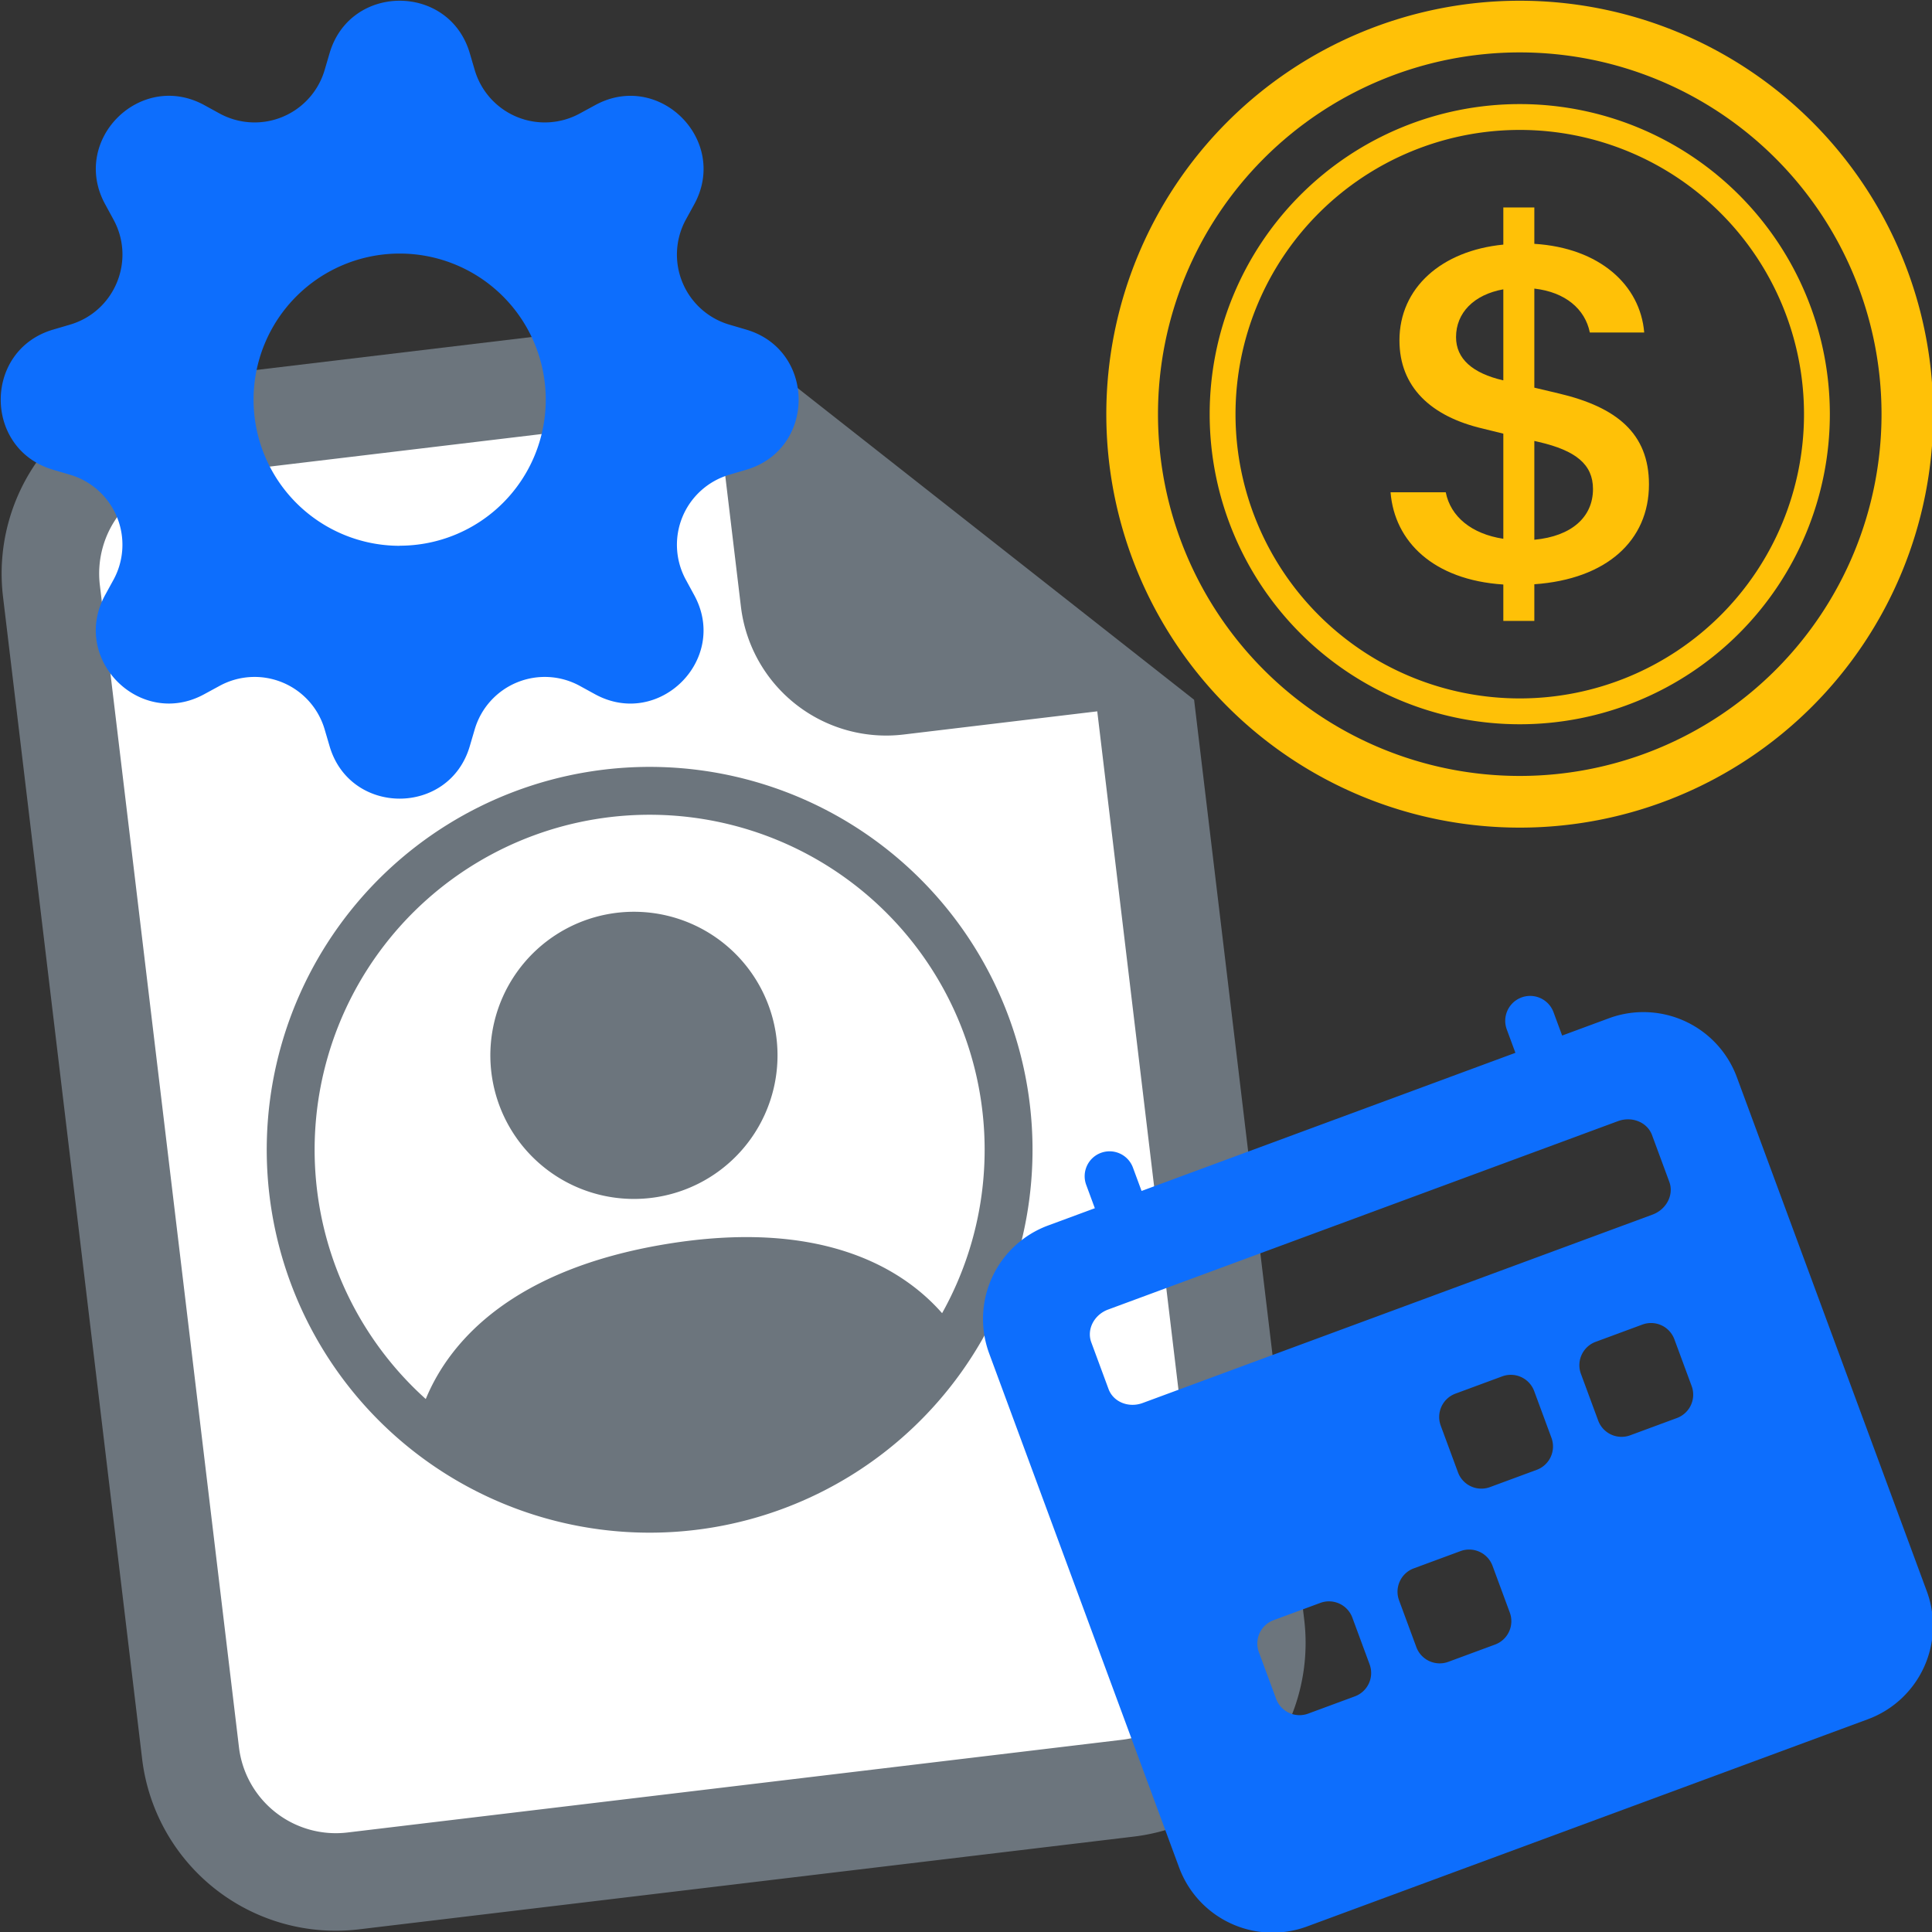
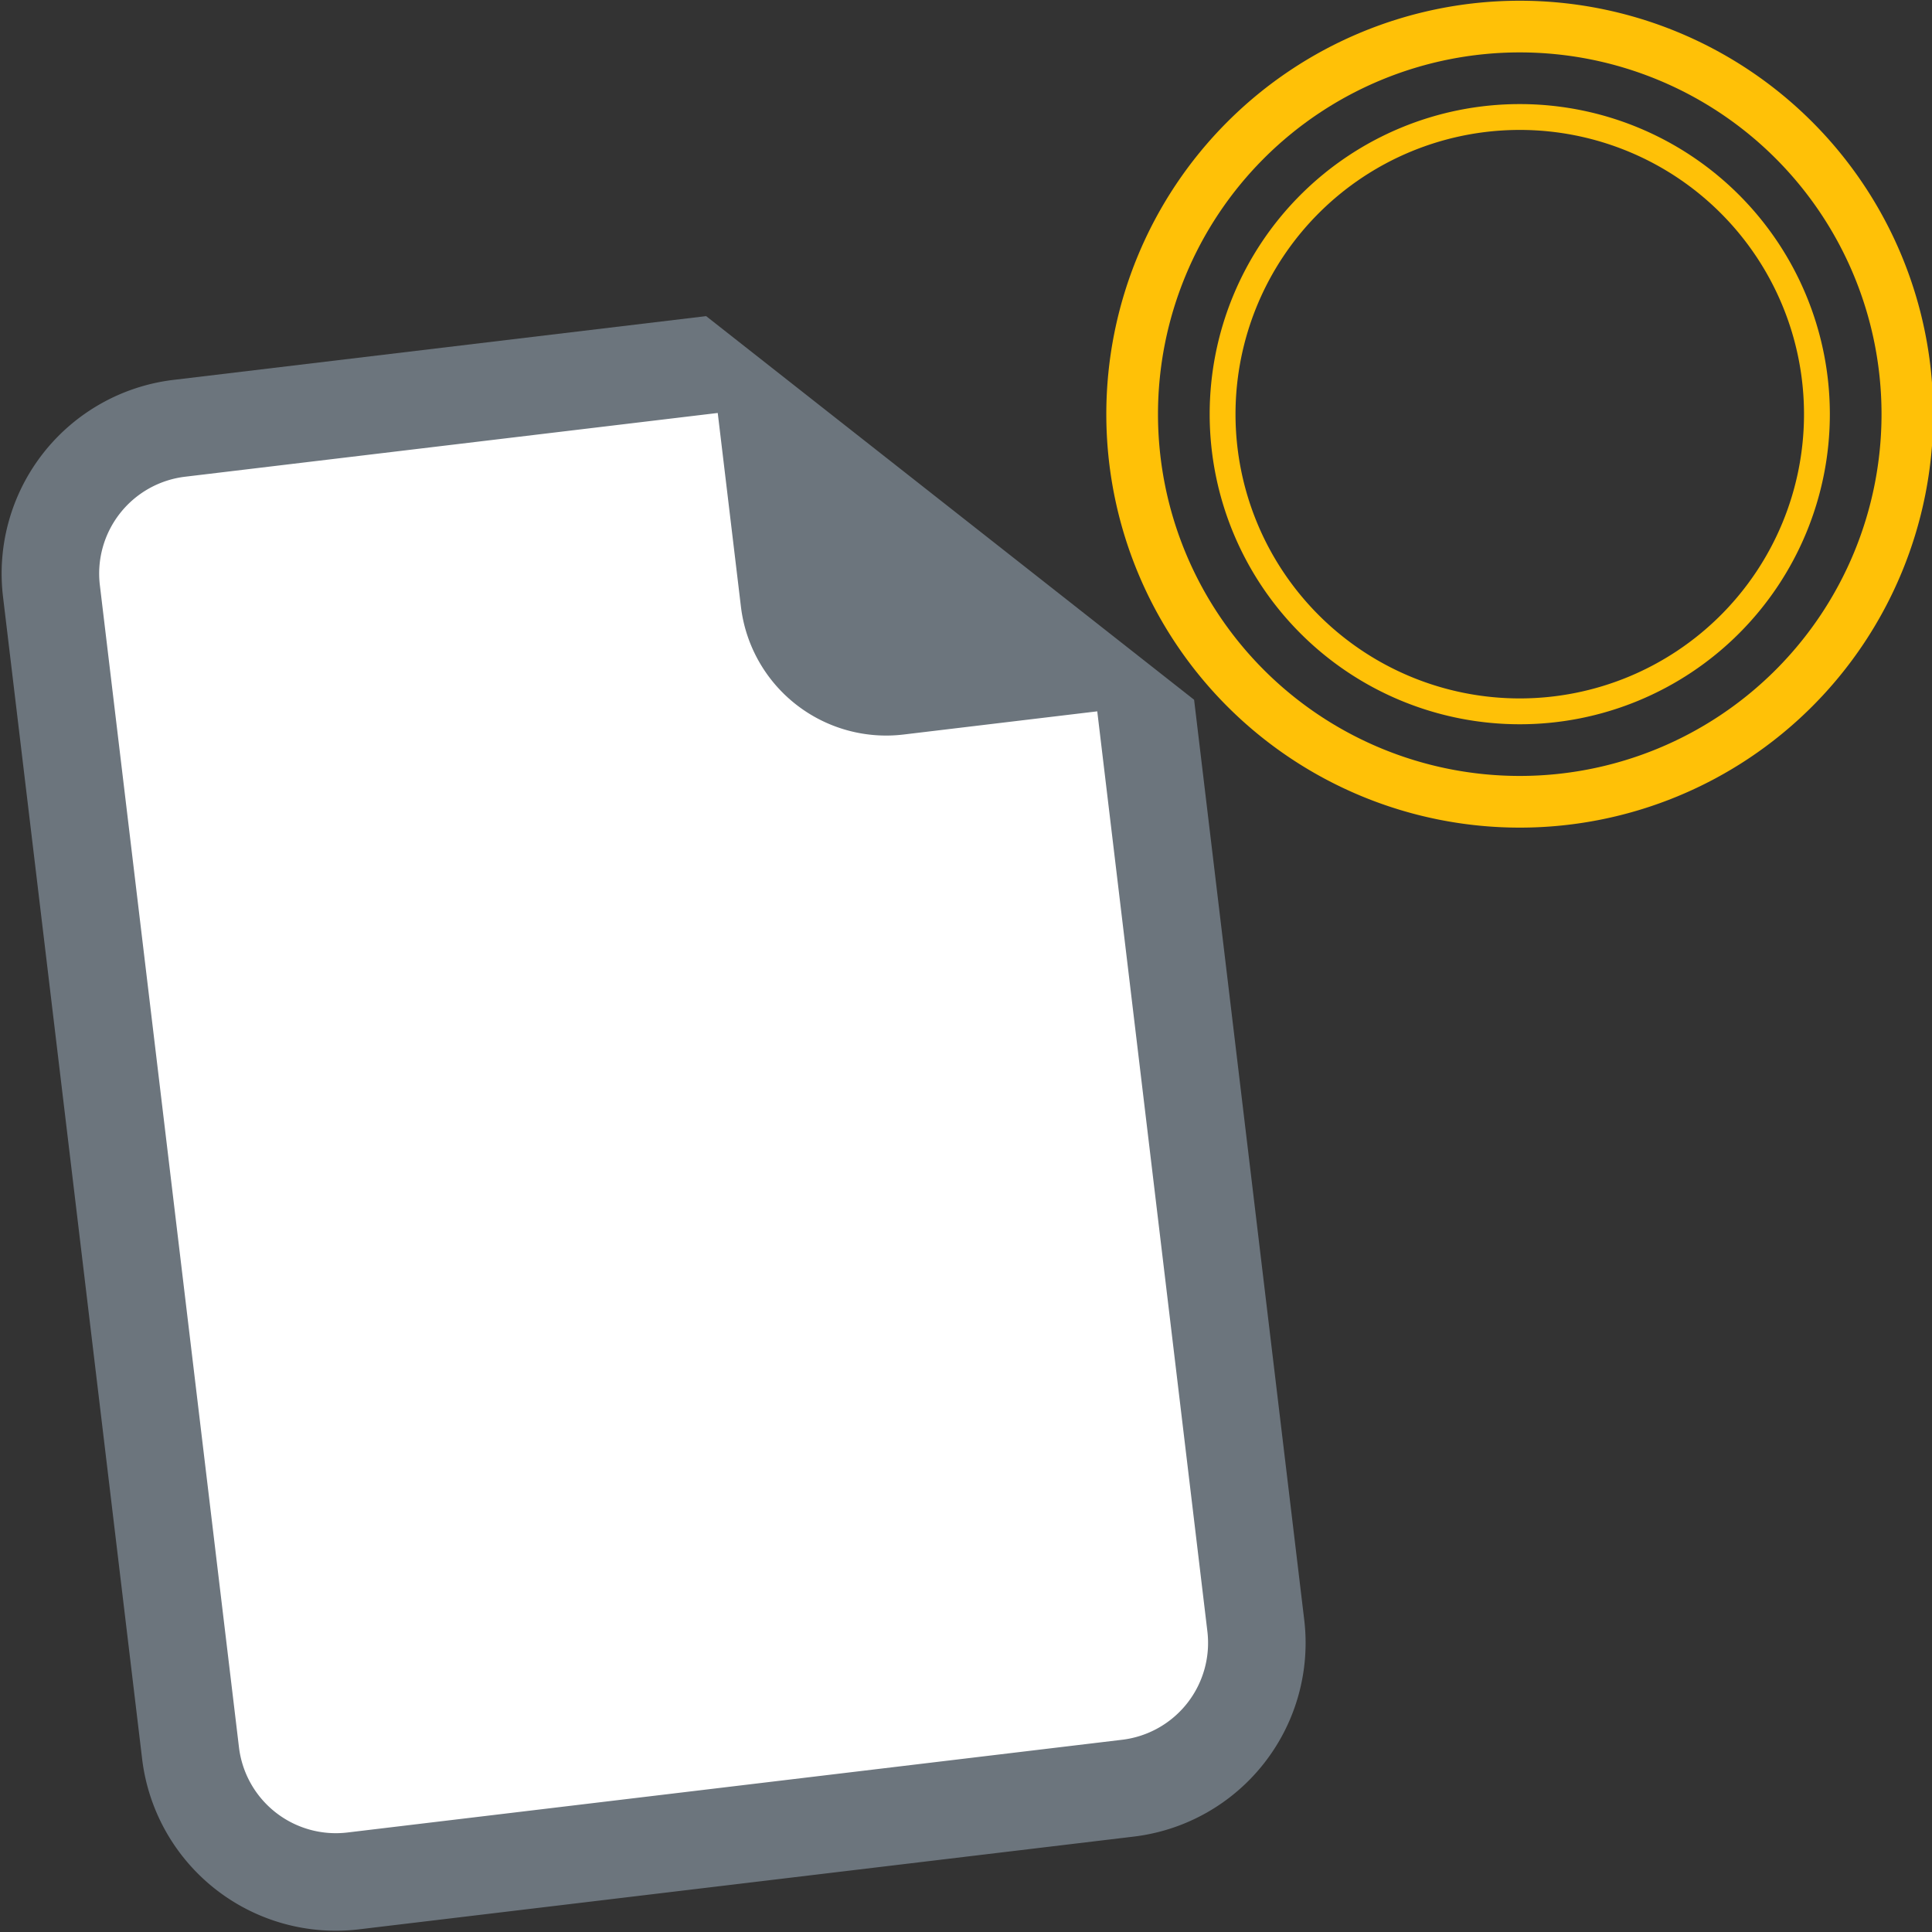
<svg xmlns="http://www.w3.org/2000/svg" xmlns:ns1="http://sodipodi.sourceforge.net/DTD/sodipodi-0.dtd" xmlns:ns2="http://www.inkscape.org/namespaces/inkscape" width="1em" height="1em" viewBox="0 0 16 16" class="bi bi-align-middle" fill="currentColor" version="1.1" id="svg4" ns1:docname="payroll-conf.svg" ns2:version="1.1.1 (3bf5ae0d25, 2021-09-20)">
  <rect x="0" y="0" width="16" height="16" fill="#333333" stroke="none" />
  <defs id="defs8" />
  <ns1:namedview pagecolor="#ffffff" bordercolor="#666666" borderopacity="1" objecttolerance="10" gridtolerance="10" guidetolerance="10" ns2:pageopacity="0" ns2:pageshadow="2" ns2:window-width="1366" ns2:window-height="705" id="namedview6" showgrid="false" ns2:zoom="20.85965" ns2:cx="3.9070646" ns2:cy="5.4890662" ns2:window-x="-8" ns2:window-y="-8" ns2:window-maximized="1" ns2:current-layer="svg4" ns2:pagecheckerboard="0" ns2:showpageshadow="false" ns2:snap-global="false" />
  <g id="g5278" transform="translate(10.067,5.897)">
    <path style="fill:#ffffff;stroke:none;stroke-width:1px;stroke-linecap:butt;stroke-linejoin:miter;stroke-opacity:1" d="m -9.061,-2.205 4.986,-0.671 3.404,2.78 1.055,8.341 -0.623,0.431 -7.383,1.007 -0.719,-0.671 -1.198,-10.595 z" id="path5124" />
    <g style="fill:#6c757d;fill-opacity:1" id="g1768-3" transform="matrix(0.802,-0.096,0.096,0.802,-11.838,-2.367)">
      <path d="M 14,4.5 V 14 a 2,2 0 0 1 -2,2 H 4 A 2,2 0 0 1 2,14 V 2 A 2,2 0 0 1 4,0 h 5.5 z m -3,0 A 1.5,1.5 0 0 1 9.5,3 V 1 H 4 A 1,1 0 0 0 3,2 v 12 a 1,1 0 0 0 1,1 h 8 a 1,1 0 0 0 1,-1 V 4.5 Z" id="path1759-9" style="fill:#6c757d;fill-opacity:1" />
    </g>
    <g style="fill:#6c757d;fill-opacity:1" id="g4902-9" transform="matrix(0.391,-0.065,0.065,0.391,-8.335,1.017)">
-       <path d="M 11,6 A 3,3 0 1 1 5,6 3,3 0 0 1 11,6 Z" id="path4890-0" style="fill:#6c757d;fill-opacity:1" />
-       <path fill-rule="evenodd" d="M 0,8 A 8,8 0 1 1 16,8 8,8 0 0 1 0,8 Z M 8,1 A 7,7 0 0 0 2.532,12.37 C 3.242,11.226 4.805,10 8,10 c 3.195,0 4.757,1.225 5.468,2.37 A 7,7 0 0 0 8,1 Z" id="path4892-5" style="fill:#6c757d;fill-opacity:1" />
-     </g>
+       </g>
  </g>
  <g style="fill:#0d6efd;fill-opacity:1" id="g2753" transform="matrix(0.387,-0.143,0.143,0.387,7.763,10.048)">
-     <path d="M 3.5,0 A 0.5,0.5 0 0 1 4,0.5 V 1 h 8 V 0.5 a 0.5,0.5 0 0 1 1,0 V 1 h 1 a 2,2 0 0 1 2,2 v 11 a 2,2 0 0 1 -2,2 H 2 A 2,2 0 0 1 0,14 V 3 A 2,2 0 0 1 2,1 H 3 V 0.5 A 0.5,0.5 0 0 1 3.5,0 Z m 9.954,3 H 2.545 C 2.245,3 2,3.224 2,3.5 v 1 C 2,4.776 2.244,5 2.545,5 h 10.91 C 13.755,5 14,4.776 14,4.5 v -1 C 14,3.224 13.756,3 13.454,3 Z M 8.5,7 A 0.5,0.5 0 0 0 8,7.5 v 1 A 0.5,0.5 0 0 0 8.5,9 h 1 A 0.5,0.5 0 0 0 10,8.5 v -1 A 0.5,0.5 0 0 0 9.5,7 Z m 3,0 A 0.5,0.5 0 0 0 11,7.5 v 1 A 0.5,0.5 0 0 0 11.5,9 h 1 A 0.5,0.5 0 0 0 13,8.5 v -1 A 0.5,0.5 0 0 0 12.5,7 Z M 3,10.5 v 1 A 0.5,0.5 0 0 0 3.5,12 h 1 A 0.5,0.5 0 0 0 5,11.5 v -1 A 0.5,0.5 0 0 0 4.5,10 h -1 A 0.5,0.5 0 0 0 3,10.5 Z M 6.5,10 A 0.5,0.5 0 0 0 6,10.5 v 1 A 0.5,0.5 0 0 0 6.5,12 h 1 A 0.5,0.5 0 0 0 8,11.5 v -1 A 0.5,0.5 0 0 0 7.5,10 Z" id="path2744" style="fill:#0d6efd;fill-opacity:1" />
-   </g>
+     </g>
  <g style="fill:#ffc107;fill-opacity:1" id="g1401" transform="matrix(0.428,0,0,0.428,9.162,0.006)">
-     <path d="m 5.5,9.511 c 0.076,0.954 0.83,1.697 2.182,1.785 V 12 h 0.6 V 11.291 C 9.682,11.193 10.5,10.445 10.5,9.359 10.5,8.372 9.874,7.863 8.755,7.599 L 8.282,7.487 V 5.57 c 0.6,0.068 0.982,0.396 1.074,0.85 h 1.052 C 10.332,5.501 9.544,4.782 8.282,4.704 V 4 h -0.6 v 0.719 c -1.195,0.117 -2.01,0.836 -2.01,1.853 0,0.9 0.606,1.472 1.613,1.707 l 0.397,0.098 v 2.034 C 7.067,10.318 6.66,9.981 6.568,9.511 Z M 7.677,7.345 C 7.087,7.208 6.767,6.929 6.767,6.509 c 0,-0.47 0.345,-0.822 0.915,-0.925 v 1.76 H 7.677 Z m 0.692,1.193 c 0.717,0.166 1.048,0.435 1.048,0.91 0,0.542 -0.412,0.914 -1.135,0.982 V 8.518 Z" id="path1386" style="fill:#ffc107;fill-opacity:1" />
    <path d="M 8,15 A 7,7 0 1 1 8,1 7,7 0 0 1 8,15 Z m 0,1 A 8,8 0 1 0 8,0 8,8 0 0 0 8,16 Z" id="path1388" style="fill:#ffc107;fill-opacity:1" />
    <path d="m 8,13.5 a 5.5,5.5 0 1 1 0,-11 5.5,5.5 0 0 1 0,11 z M 8,14 A 6,6 0 1 0 8,2 6,6 0 0 0 8,14 Z" id="path1390" style="fill:#ffc107;fill-opacity:1" />
  </g>
  <g style="fill:#0d6efd;fill-opacity:1" id="g5568" transform="matrix(0.413,0,0,0.413,0.006,0.006)">
-     <path d="m 9.405,1.05 c -0.413,-1.4 -2.397,-1.4 -2.81,0 l -0.1,0.34 A 1.464,1.464 0 0 1 4.39,2.262 L 4.08,2.092 C 2.797,1.394 1.394,2.797 2.093,4.079 L 2.262,4.39 C 2.708,5.21 2.285,6.231 1.39,6.495 l -0.34,0.1 c -1.4,0.413 -1.4,2.397 0,2.81 l 0.34,0.1 a 1.464,1.464 0 0 1 0.872,2.105 l -0.17,0.31 c -0.698,1.283 0.705,2.686 1.987,1.987 L 4.39,13.738 a 1.464,1.464 0 0 1 2.105,0.872 l 0.1,0.34 c 0.413,1.4 2.397,1.4 2.81,0 l 0.1,-0.34 a 1.464,1.464 0 0 1 2.105,-0.872 l 0.31,0.17 c 1.283,0.698 2.686,-0.705 1.987,-1.987 L 13.738,11.61 A 1.464,1.464 0 0 1 14.61,9.505 l 0.34,-0.1 c 1.4,-0.413 1.4,-2.397 0,-2.81 l -0.34,-0.1 A 1.464,1.464 0 0 1 13.738,4.39 l 0.17,-0.31 C 14.606,2.797 13.203,1.394 11.921,2.093 L 11.61,2.262 A 1.464,1.464 0 0 1 9.505,1.39 Z M 8,10.93 a 2.93,2.93 0 1 1 0,-5.86 2.929,2.929 0 0 1 0,5.858 z" id="path5559" style="fill:#0d6efd;fill-opacity:1" />
-   </g>
+     </g>
</svg>